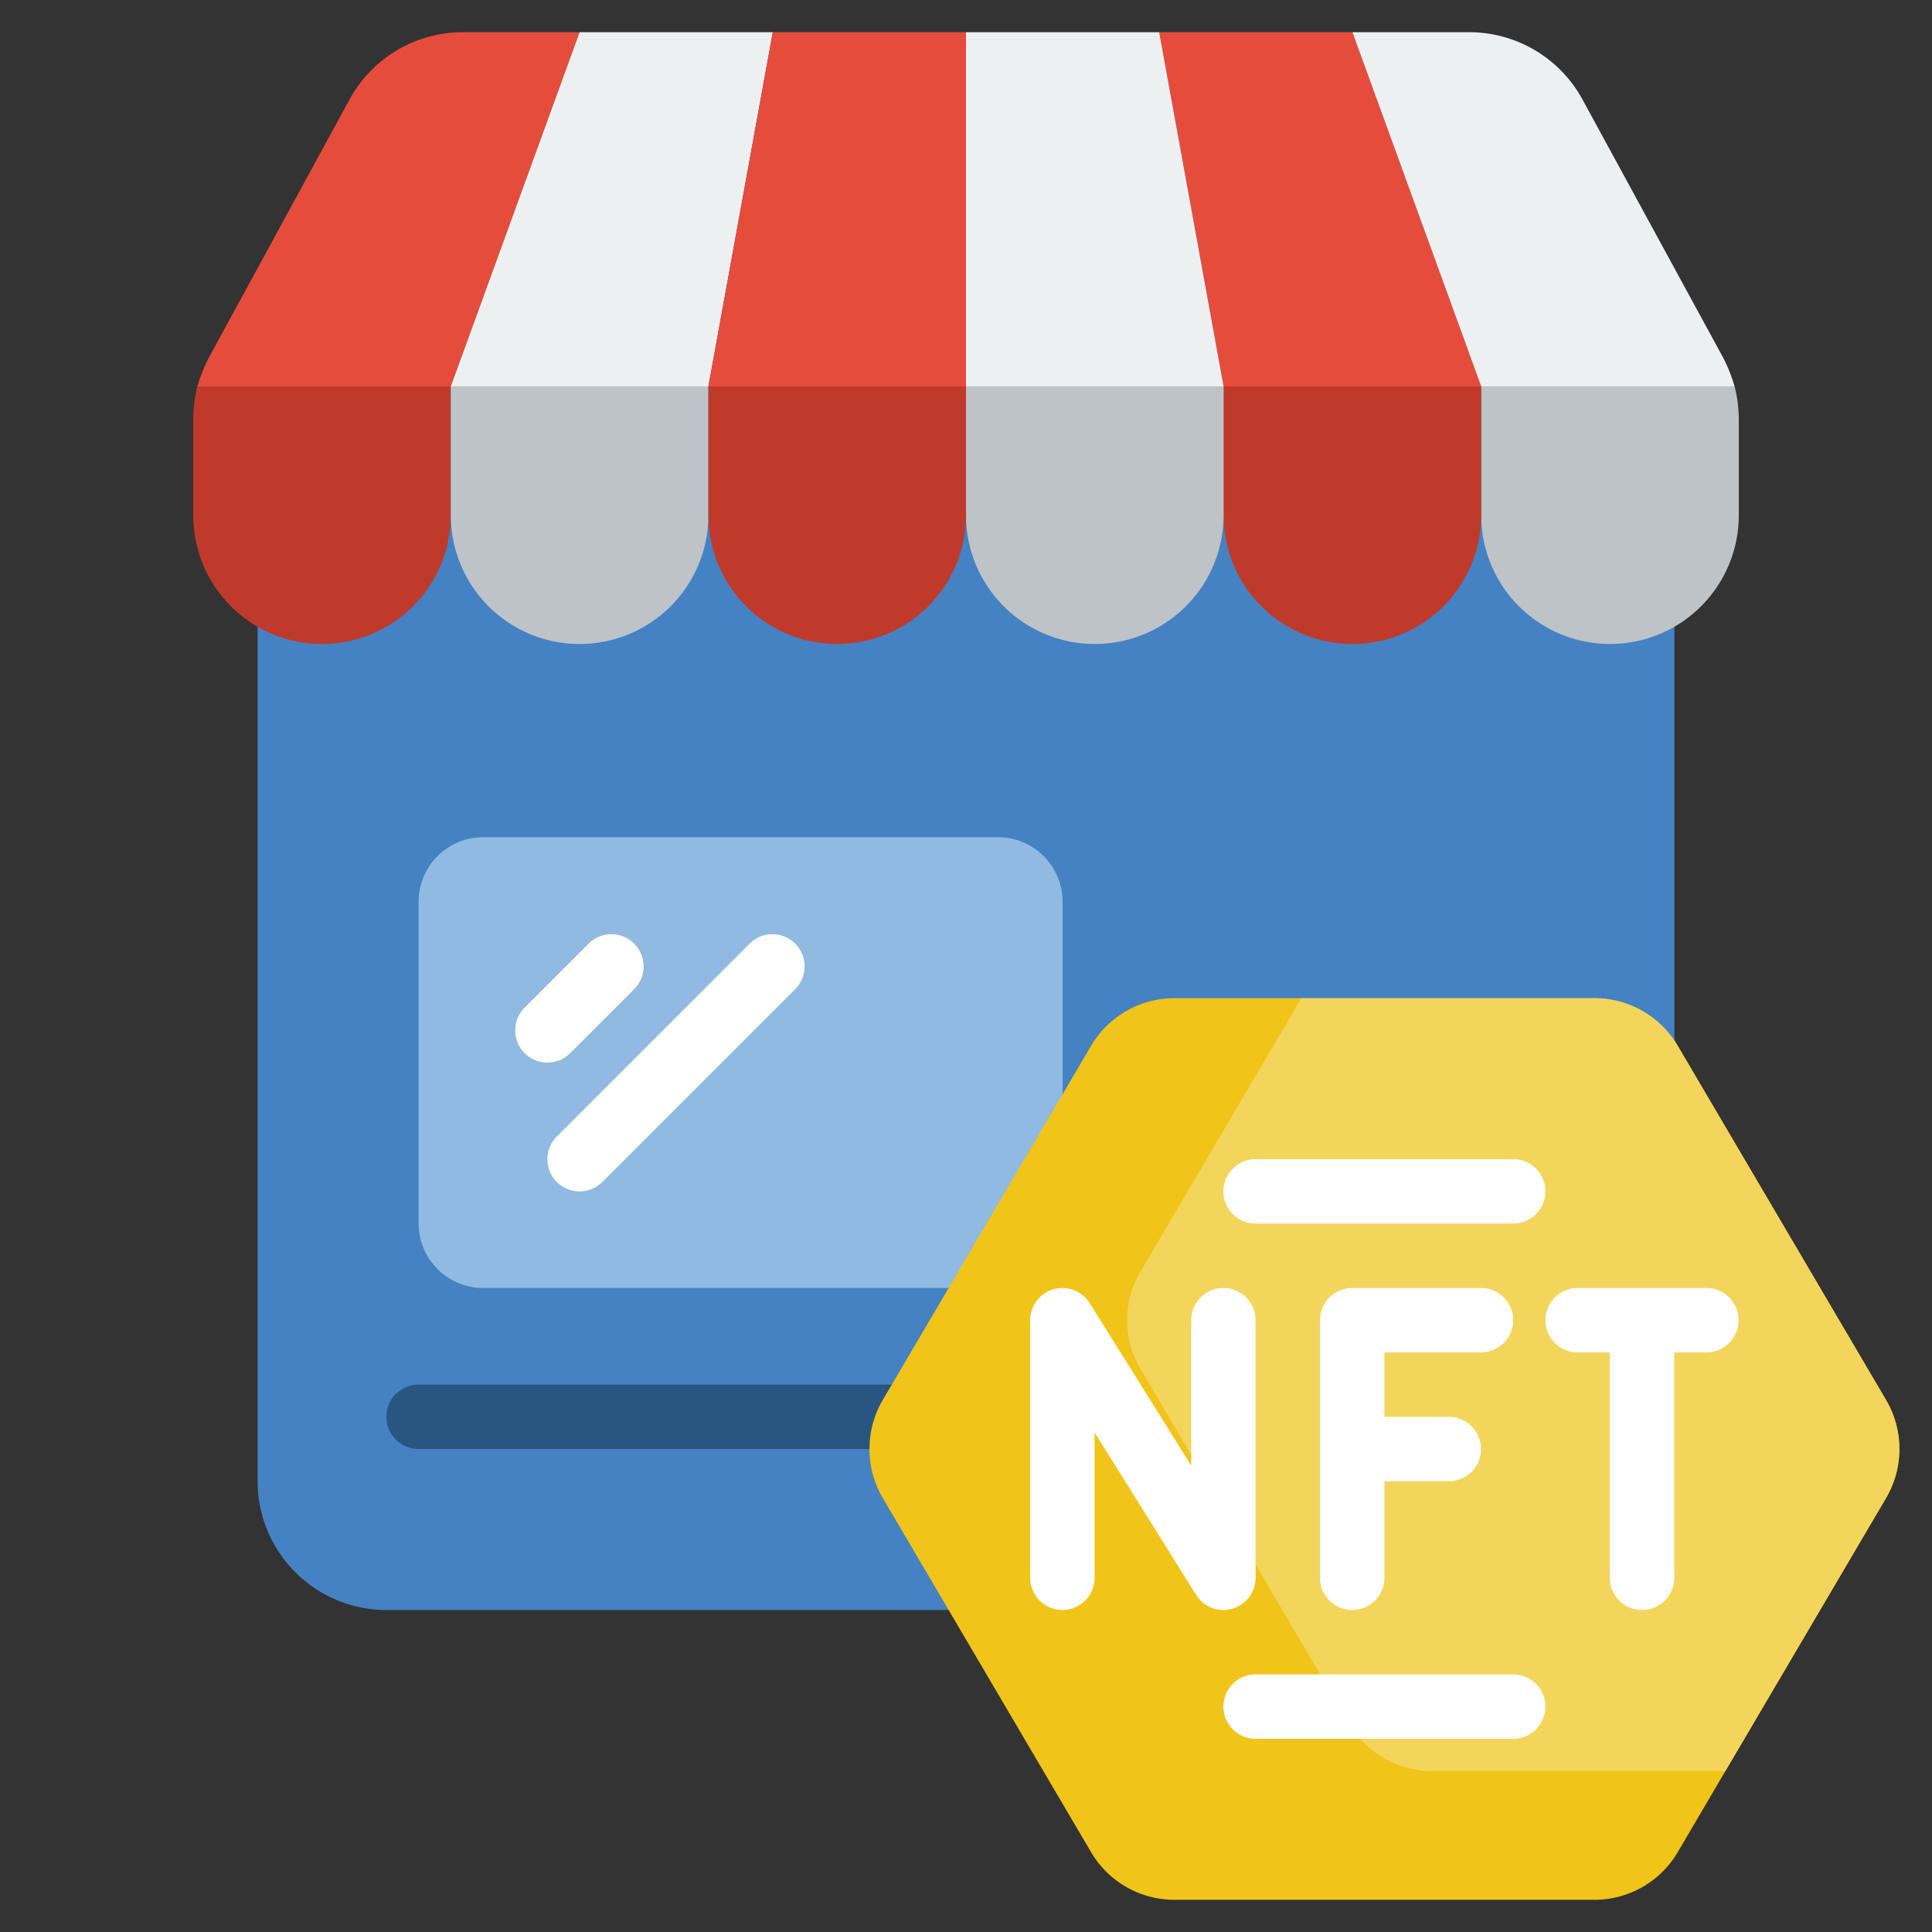
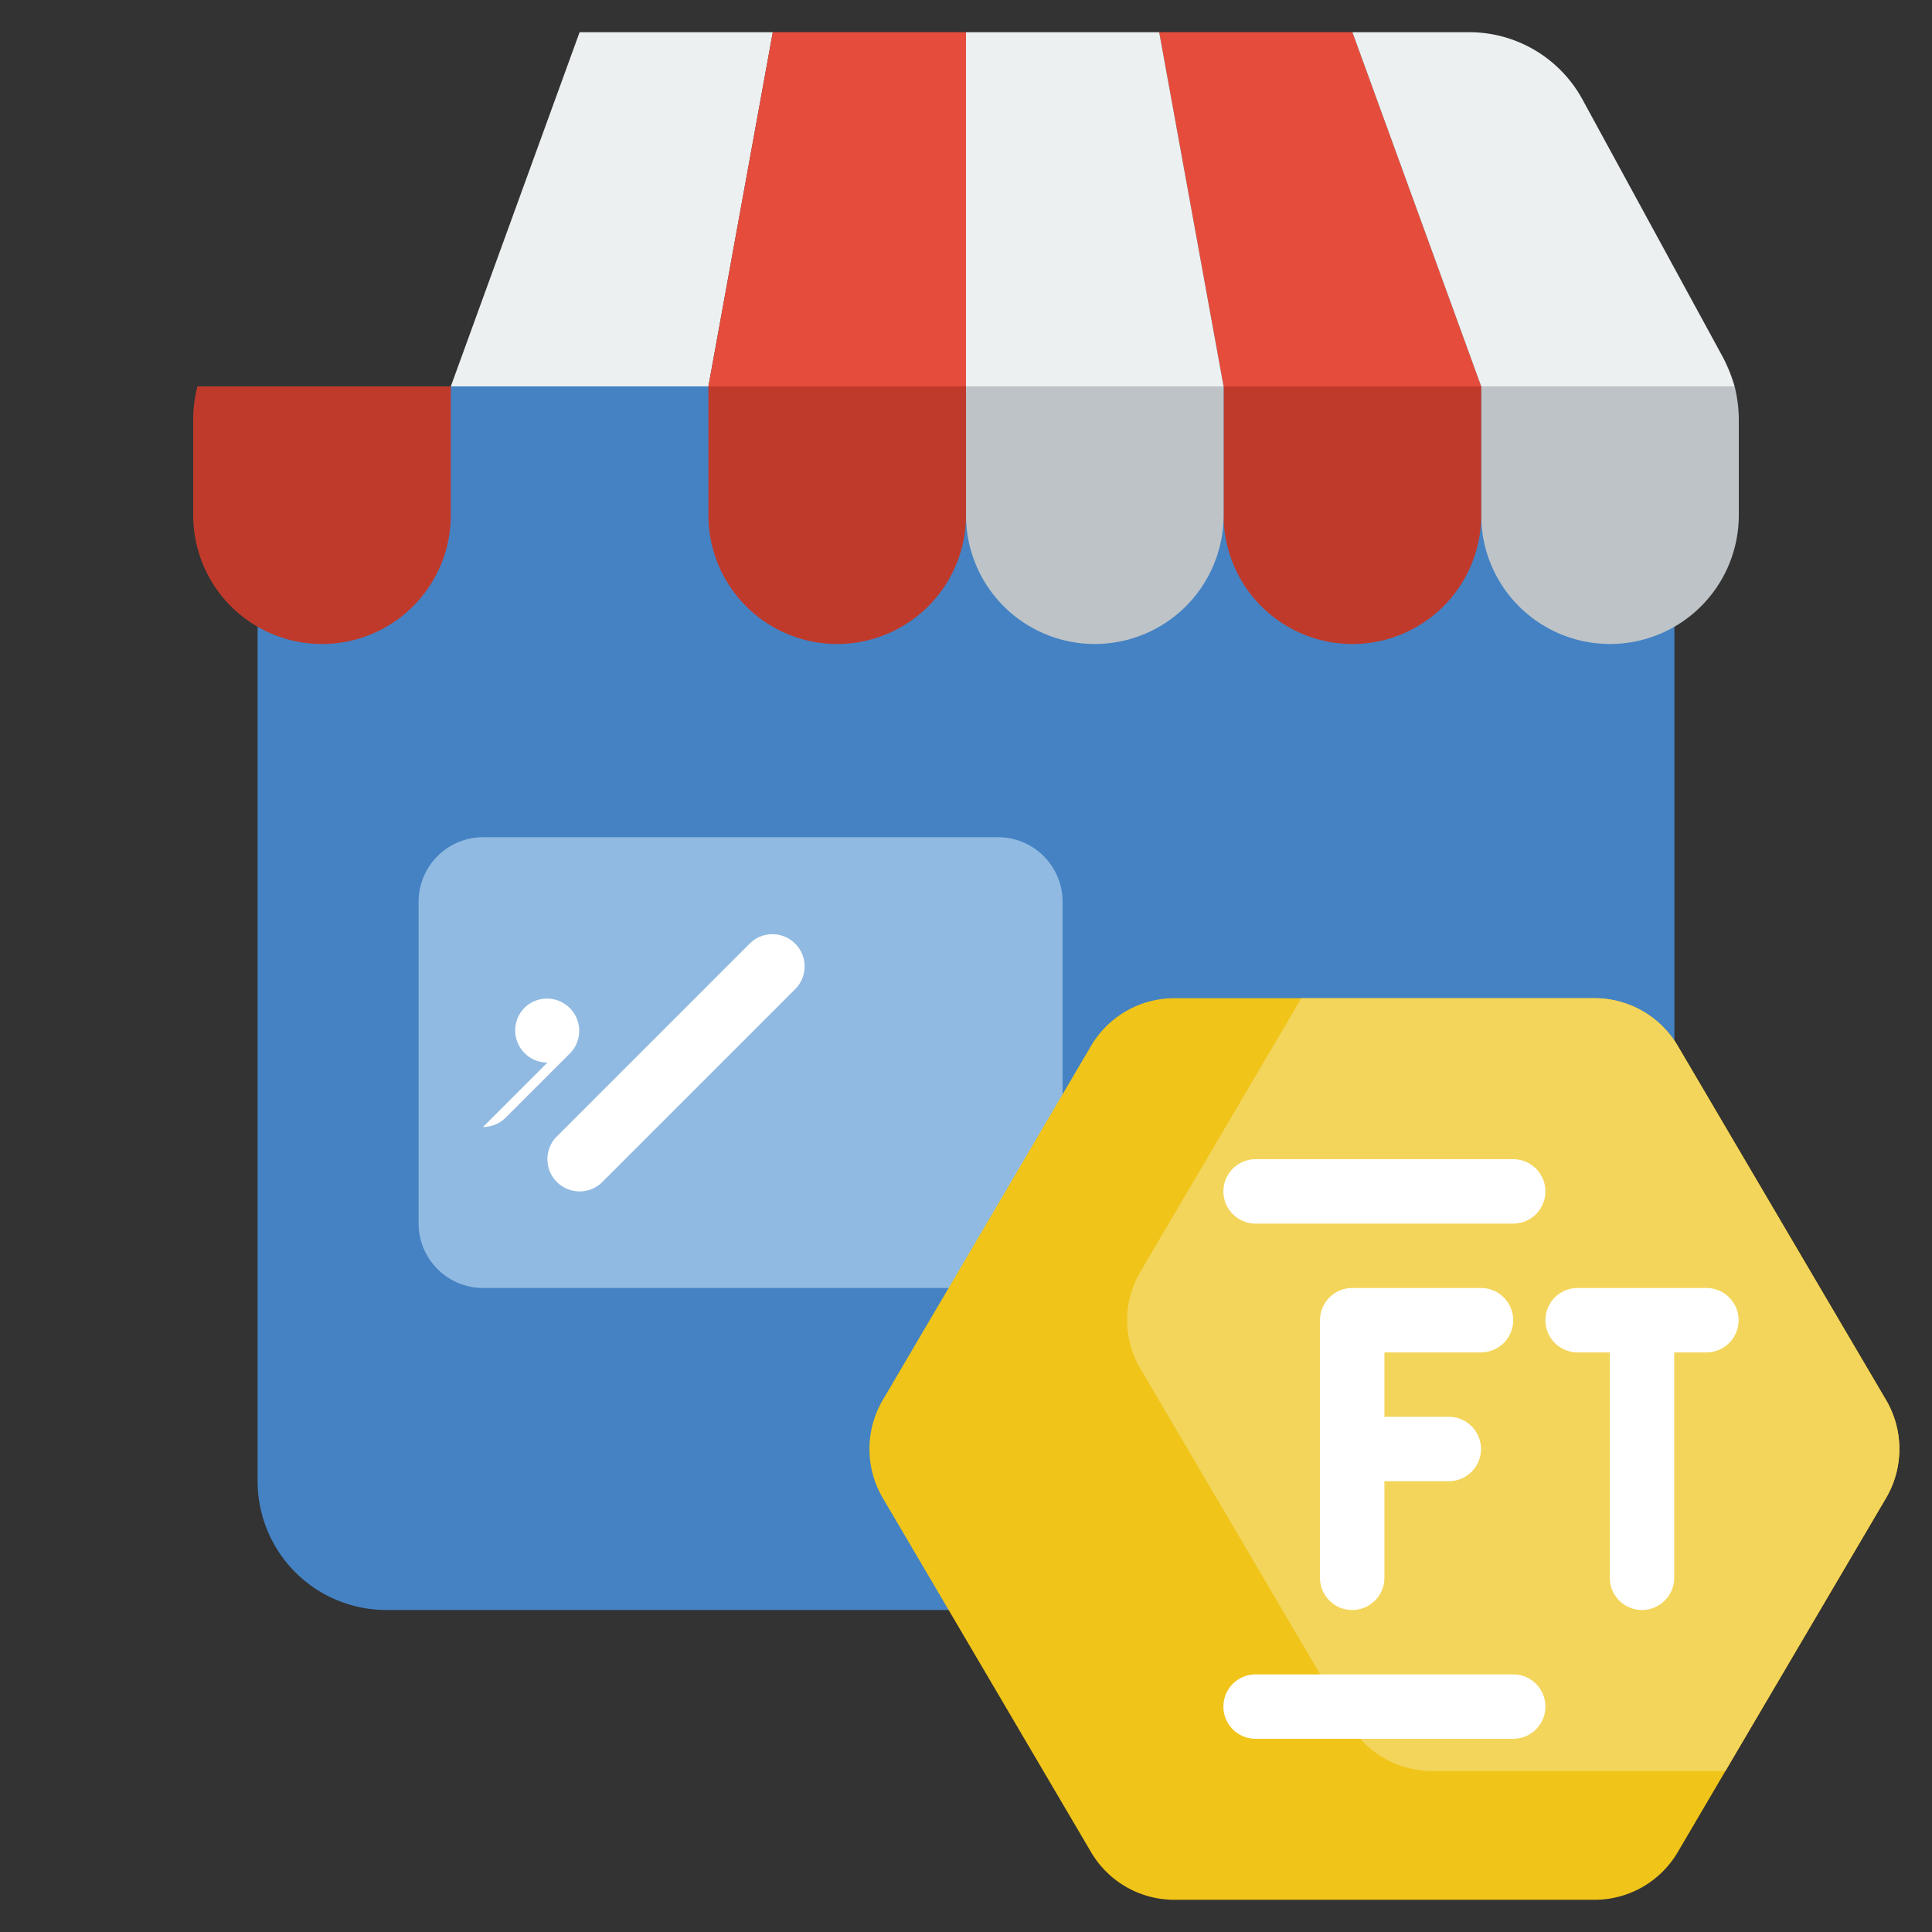
<svg xmlns="http://www.w3.org/2000/svg" id="Icons" height="512" viewBox="0 0 60 60" width="512">
  <rect x="0" y="0" width="60" height="60" fill="#333333" stroke="none" />
  <path d="m52 12v20.33l-22.54 17.67h-17.46a4 4 0 0 1 -4-4v-34z" fill="#4482c3" />
-   <path d="m18 1-4 11h-7.87a4.972 4.972 0 0 1 .36-.9l4.37-8.02a4.007 4.007 0 0 1 3.51-2.08z" fill="#e64c3c" />
  <path d="m14 12v4a4 4 0 0 1 -8 0v-2.98a4.319 4.319 0 0 1 .13-1.02z" fill="#c03a2b" />
  <path d="m24 1-2 11h-8l4-11z" fill="#ecf0f1" />
  <path d="m30 1v11h-8l2-11z" fill="#e64c3c" />
  <path d="m46 12h-8l-2-11h6z" fill="#e64c3c" />
  <path d="m53.87 12h-7.87l-4-11h3.63a4.007 4.007 0 0 1 3.51 2.08l4.37 8.02a4.972 4.972 0 0 1 .36.9z" fill="#ecf0f1" />
  <path d="m54 13.02v2.98a4 4 0 0 1 -8 0v-4h7.87a4.319 4.319 0 0 1 .13 1.02z" fill="#bdc3c7" />
-   <path d="m22 12v4a4 4 0 0 1 -8 0v-4z" fill="#bdc3c7" />
  <path d="m30 12v4a4 4 0 0 1 -8 0v-4z" fill="#c03a2b" />
  <path d="m46 12v4a4 4 0 1 1 -8 0v-4z" fill="#c03a2b" />
  <path d="m38 12h-8v-11h6z" fill="#ecf0f1" />
  <path d="m38 12v4a4 4 0 0 1 -8 0v-4z" fill="#bdc3c7" />
  <path d="m32.994 40h-17.994a2.006 2.006 0 0 1 -2-2v-10a2.006 2.006 0 0 1 2-2h16a2.006 2.006 0 0 1 2 2v5.99z" fill="#90bae1" />
-   <path d="m17 33a1 1 0 0 1 -.707-1.707l2-2a1 1 0 0 1 1.414 1.414l-2 2a1 1 0 0 1 -.707.293z" fill="#fff" />
+   <path d="m17 33a1 1 0 0 1 -.707-1.707a1 1 0 0 1 1.414 1.414l-2 2a1 1 0 0 1 -.707.293z" fill="#fff" />
  <path d="m18 37a1 1 0 0 1 -.707-1.707l6-6a1 1 0 0 1 1.414 1.414l-6 6a1 1 0 0 1 -.707.293z" fill="#fff" />
-   <path d="m29.354 45h-16.354a1 1 0 0 1 0-2h16.354a1 1 0 0 1 0 2z" fill="#285680" />
  <path d="m58.574 43.48-6.47-11a3 3 0 0 0 -2.59-1.48h-13.04a3 3 0 0 0 -2.59 1.48l-6.47 11a3.007 3.007 0 0 0 0 3.04l6.47 11a3 3 0 0 0 2.59 1.48h13.04a3 3 0 0 0 2.59-1.48l1.48-2.52 4.99-8.48a3.007 3.007 0 0 0 0-3.04z" fill="#f0c419" />
  <path d="m58.574 46.52-4.99 8.48h-9.11a2.989 2.989 0 0 1 -2.58-1.48l-6.47-11a2.96 2.96 0 0 1 0-3.04l4.99-8.48h9.1a3 3 0 0 1 2.59 1.48l6.47 11a3.007 3.007 0 0 1 0 3.04z" fill="#f3d55b" />
  <g fill="#fff">
-     <path d="m38.27 49.961a1 1 0 0 0 .724-.961v-8a1 1 0 0 0 -2 0v4.513l-3.152-5.043a1 1 0 0 0 -1.848.53v8a1 1 0 0 0 2 0v-4.513l3.152 5.043a1 1 0 0 0 .848.47 1.011 1.011 0 0 0 .276-.039z" />
    <path d="m45.994 42a1 1 0 0 0 0-2h-4a1 1 0 0 0 -1 1v8a1 1 0 0 0 2 0v-3h2a1 1 0 0 0 0-2h-2v-2z" />
    <path d="m52.994 40h-4a1 1 0 0 0 0 2h1v7a1 1 0 0 0 2 0v-7h1a1 1 0 0 0 0-2z" />
    <path d="m38.994 38h8a1 1 0 0 0 0-2h-8a1 1 0 0 0 0 2z" />
    <path d="m46.994 52h-8a1 1 0 0 0 0 2h8a1 1 0 0 0 0-2z" />
  </g>
</svg>